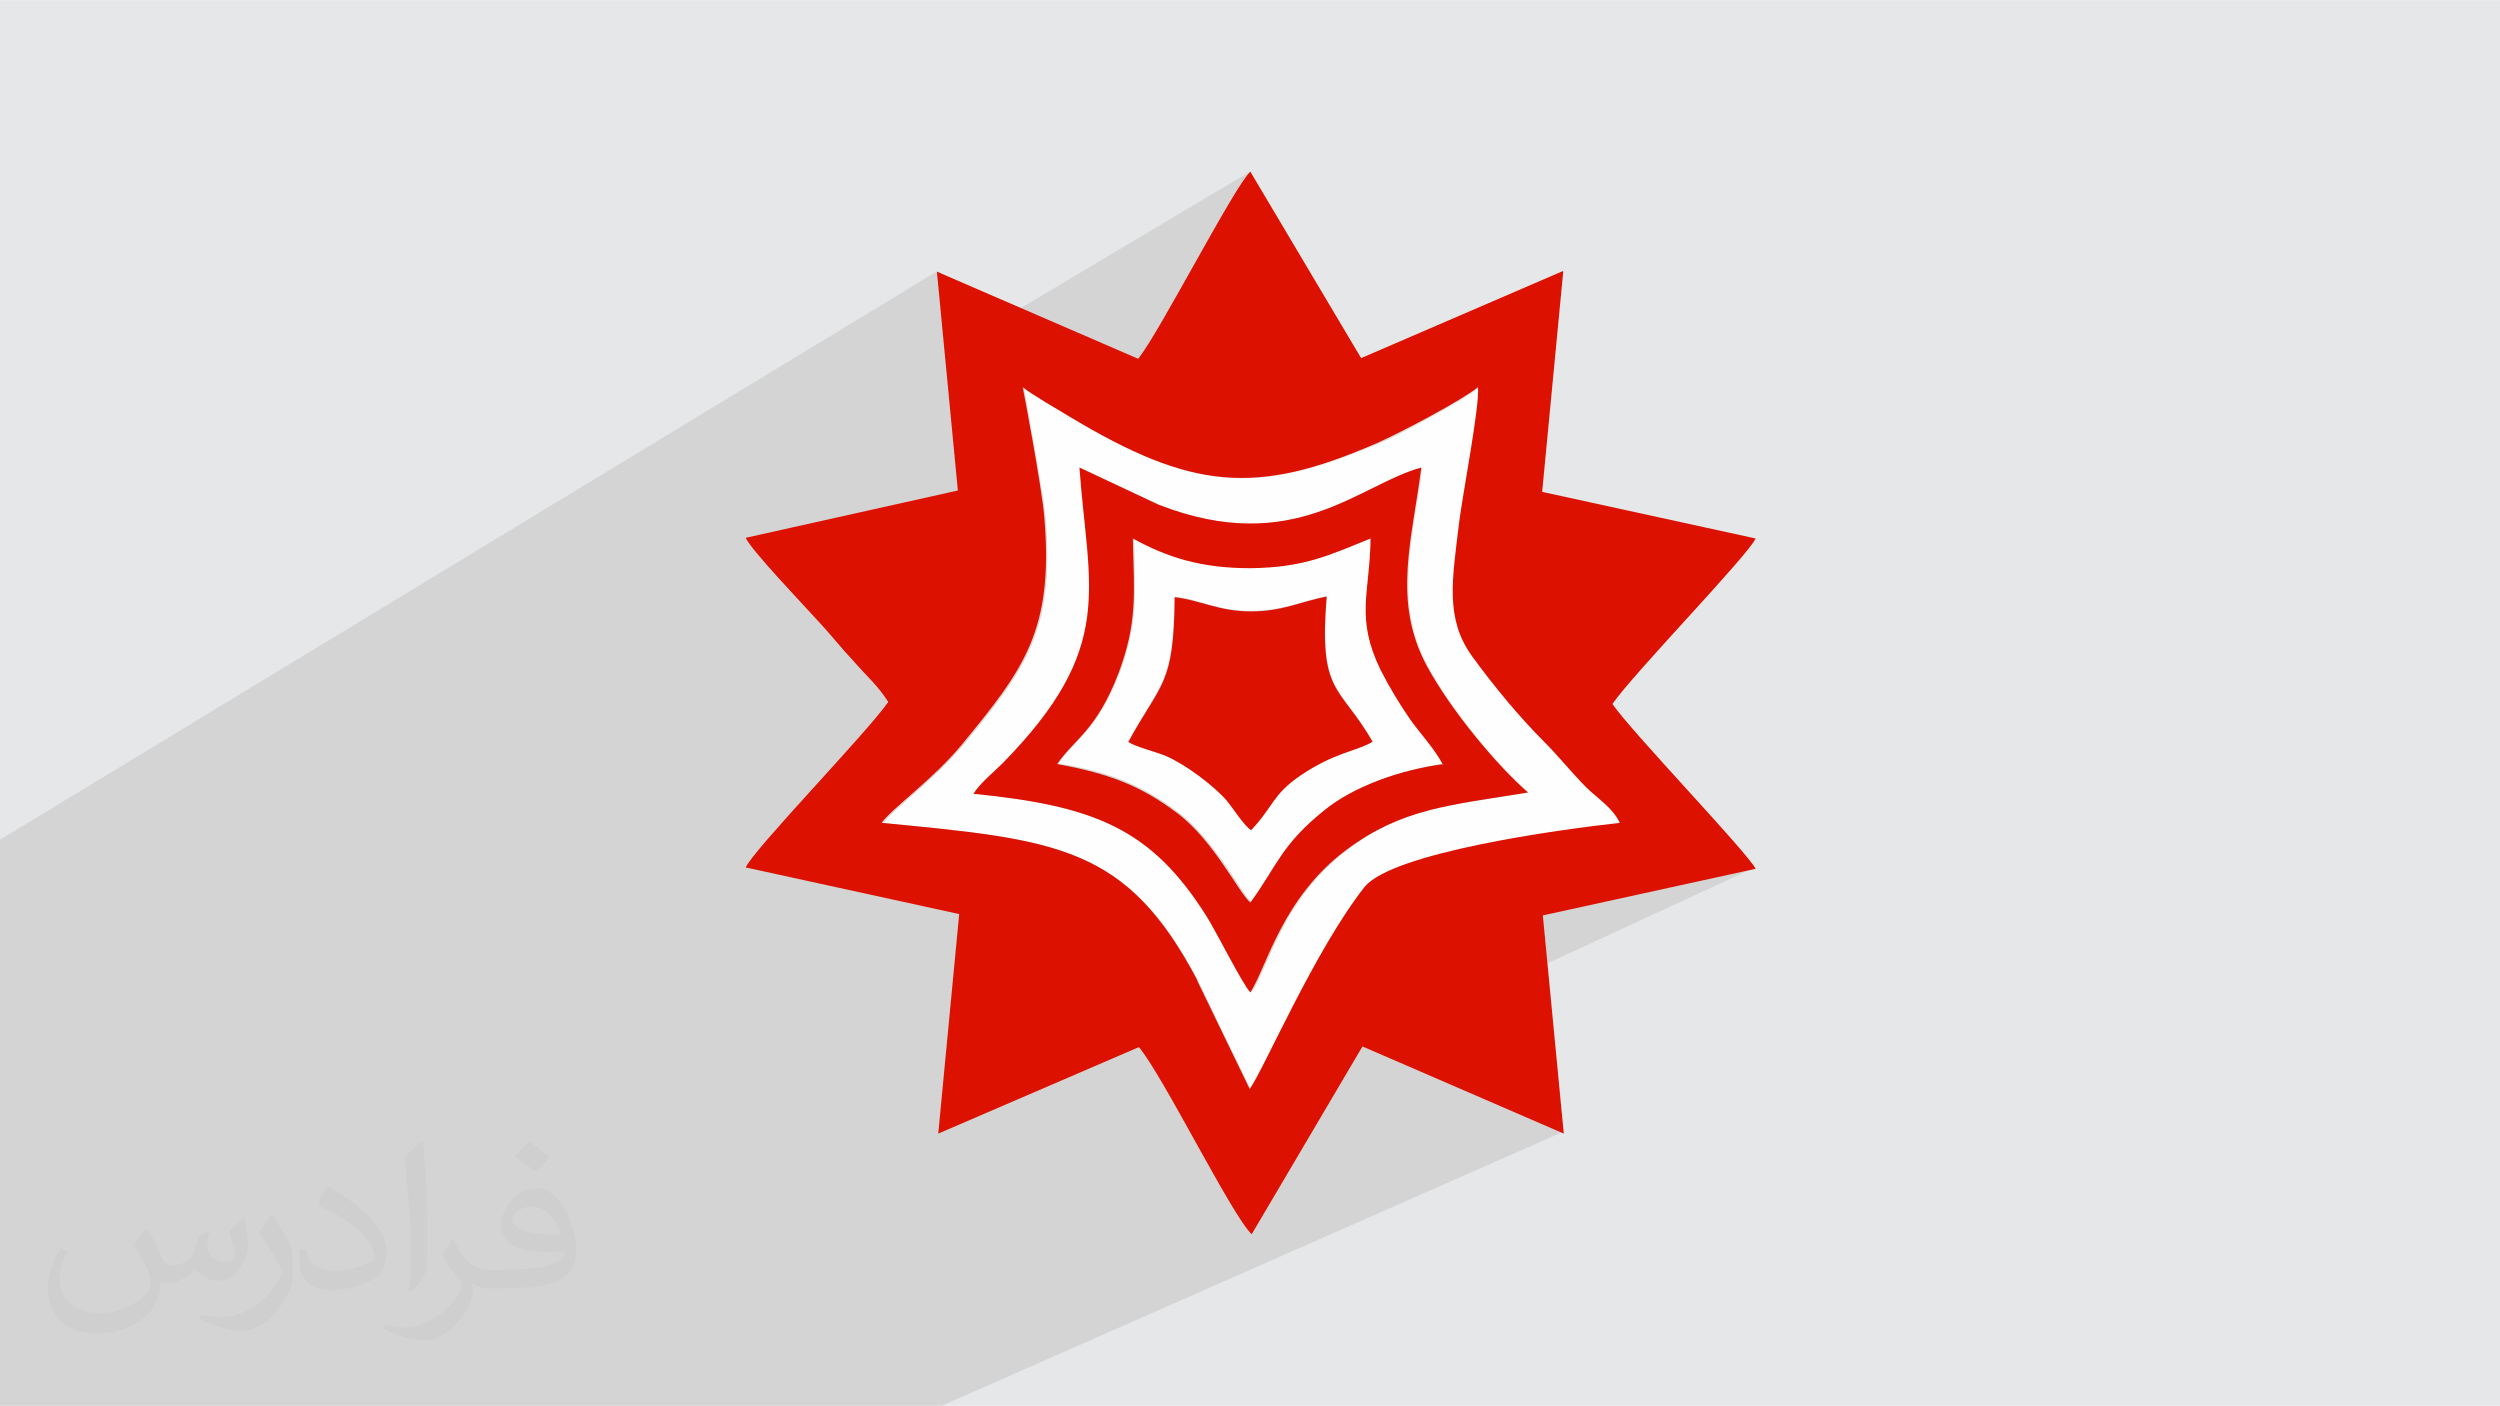
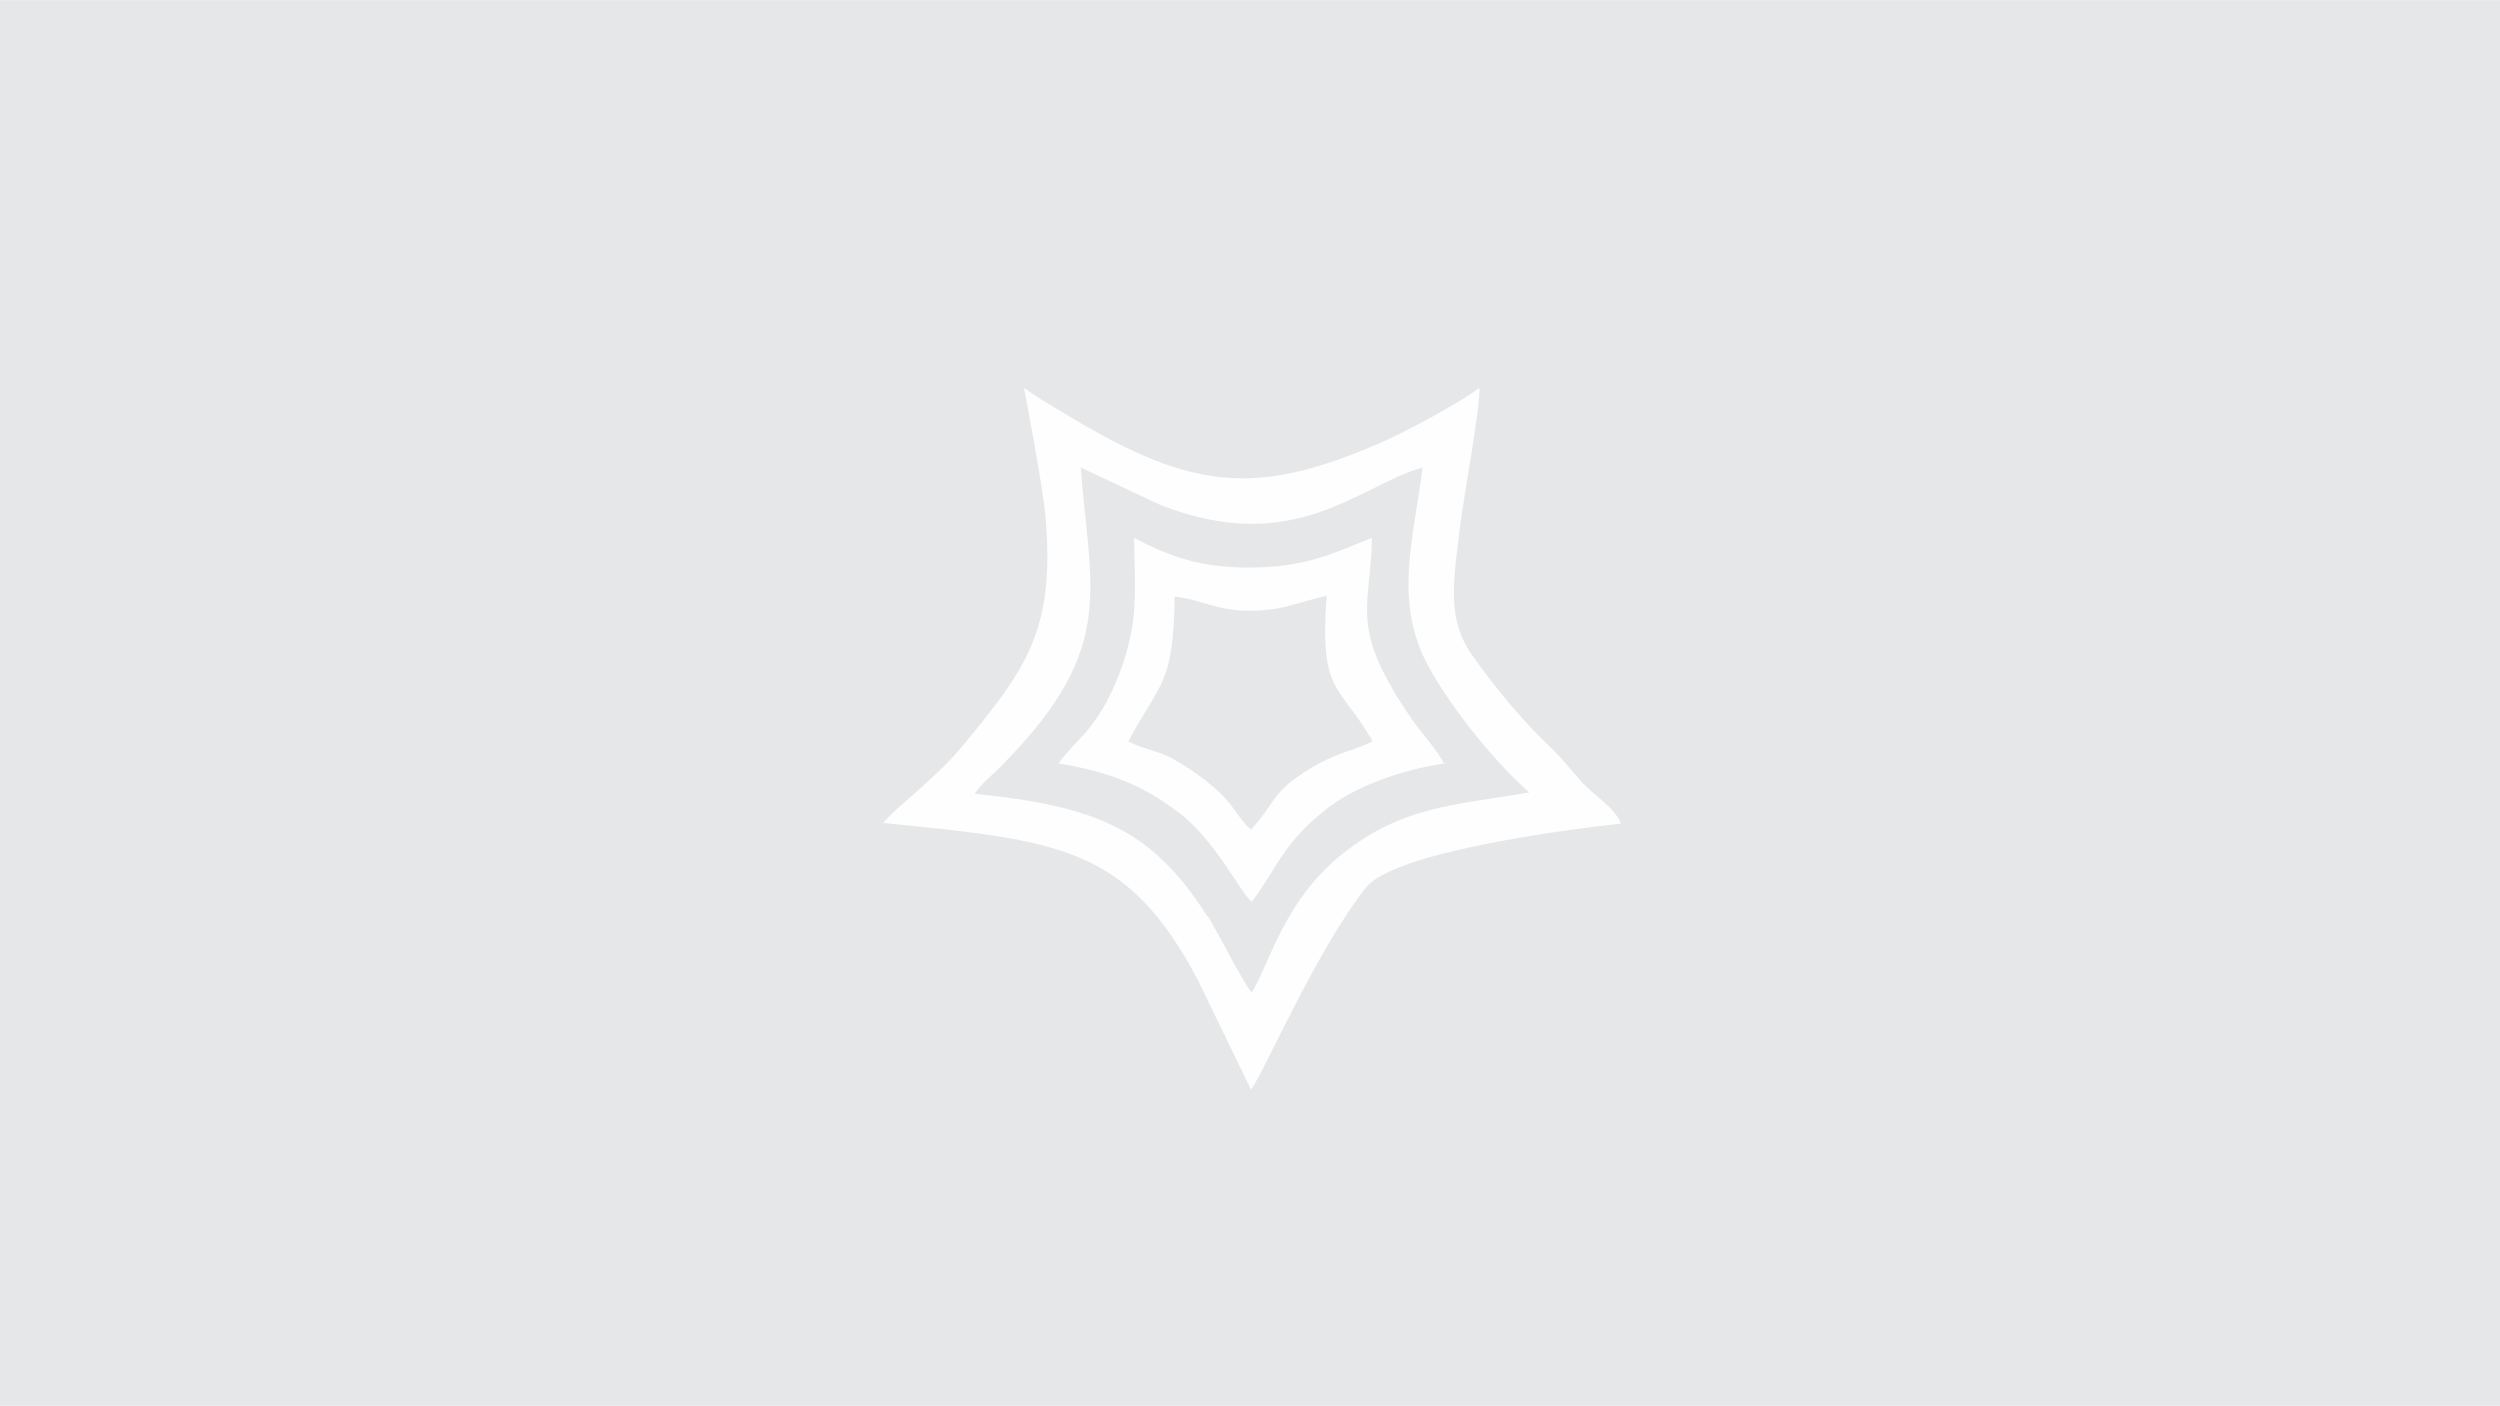
<svg xmlns="http://www.w3.org/2000/svg" xml:space="preserve" width="3.704in" height="2.083in" version="1.1" style="shape-rendering:geometricPrecision; text-rendering:geometricPrecision; image-rendering:optimizeQuality; fill-rule:evenodd; clip-rule:evenodd" viewBox="0 0 3701 2081">
  <defs>
    <style type="text/css">
   
    .fil4 {fill:#DC1100}
    .fil0 {fill:#E6E7E8}
    .fil3 {fill:#FEFEFE}
    .fil2 {fill:#373435;fill-opacity:0.031}
    .fil1 {fill:#373435;fill-opacity:0.102}
   
  </style>
  </defs>
  <g id="Layer_x0020_1">
    <polygon class="fil0" points="0,0 3701,0 3701,2081 0,2081 " />
-     <polygon class="fil1" points="403,2081 335,2081 322,2081 310,2081 228,2081 195,2081 186,2081 154,2081 88,2081 88,2081 81,2081 78,2081 77,2081 18,2081 0,2081 0,2078 0,2070 0,2045 0,1953 0,1922 0,1910 0,1891 0,1880 0,1880 0,1873 0,1864 0,1837 0,1828 0,1822 0,1773 0,1769 0,1759 0,1722 0,1699 0,1682 0,1635 0,1602 0,1597 0,1538 0,1503 0,1455 0,1440 0,1353 0,1243 1388,401 1400,522 1852,253 1849,256 1846,260 1843,264 1839,270 1835,276 1830,284 1826,292 1820,300 1815,310 1809,319 1803,330 1797,340 1791,351 1785,362 1778,374 1772,385 1765,397 1759,408 1753,420 1746,431 1740,442 1734,453 1728,463 1722,473 1716,483 1711,492 1706,500 1701,508 1697,515 1693,521 1689,526 1686,531 1524,624 1525,629 1526,637 1528,644 1529,652 1531,660 1532,668 1533,676 1535,684 1536,692 1537,700 1539,708 1540,716 1541,724 1541,725 1599,693 1716,747 1735,754 1753,760 1770,765 1787,769 1803,772 1819,774 1822,774 2189,573 2186,575 2184,577 2180,580 2177,582 2173,584 2169,587 2165,590 2160,592 2156,595 2151,598 2146,601 2141,604 2135,607 2130,610 2124,613 2119,616 1829,774 1834,775 1849,775 1863,775 1877,774 1890,773 1903,771 1916,769 1928,766 1940,762 1951,759 1962,755 1973,751 1984,746 1994,742 2005,737 2014,732 2024,727 2034,723 2043,718 2052,714 2061,709 2070,705 2079,702 2088,698 2096,695 2105,693 2104,703 2102,712 2101,722 2099,731 2098,741 2096,751 2095,760 2093,769 2092,779 2091,788 2089,797 2088,807 2087,816 2086,825 2085,834 2085,843 2084,852 2084,861 2084,870 2084,880 2085,889 2085,898 2087,907 2088,916 2090,925 2092,934 2095,943 2097,952 2101,961 2105,970 2109,979 2114,988 2117,994 2121,1000 2125,1007 2129,1013 2133,1019 2137,1026 2141,1033 2146,1039 2150,1046 2155,1052 2160,1059 2165,1065 2170,1072 2175,1078 2180,1084 2185,1091 2190,1097 2195,1103 2200,1109 2205,1115 2210,1121 2215,1126 2220,1132 2225,1137 2230,1142 2235,1147 2240,1152 2245,1157 2249,1161 2254,1166 2258,1170 2263,1174 1916,1343 1914,1347 1909,1354 1905,1362 1903,1365 2054,1291 2064,1287 2074,1283 2085,1279 2097,1275 2109,1271 2122,1267 2135,1264 2149,1260 2163,1257 2177,1254 2192,1251 2206,1248 2221,1245 2236,1242 2251,1239 2265,1237 2280,1235 2294,1232 2308,1230 2321,1228 2334,1227 2347,1225 2359,1223 2370,1222 2380,1221 2390,1219 2399,1218 1799,1505 1829,1566 2284,1352 2600,1283 2025,1549 2315,1675 1394,2081 1278,2081 879,2081 866,2081 845,2081 736,2081 595,2081 574,2081 574,2081 547,2081 474,2081 430,2081 " />
-     <path class="fil2" d="M220 1822c7,11 12,21 16,32 3,7 5,19 21,19 5,0 11,-2 17,-5 7,-3 11,-9 14,-17l6 -21 15 -8 1 1c-2,8 -3,15 -3,21 0,18 15,24 27,24 7,0 13,-3 13,-10 0,-8 -4,-23 -8,-35 7,-7 14,-14 22,-20l1 1c3,15 5,30 5,40 0,10 -4,20 -8,27 -7,14 -20,25 -36,25 -12,0 -25,-6 -34,-17l-1 0c-9,11 -22,20 -43,20l-7 0c-1,14 -4,24 -9,33 -13,25 -50,42 -85,42 -49,0 -73,-28 -73,-66 0,-23 8,-45 19,-60l10 4c-7,14 -12,27 -12,40 0,35 29,52 61,52 31,0 68,-20 75,-42 -3,-25 -12,-36 -26,-59 5,-8 10,-15 17,-23l1 0 0 0 0 0 0 0 0 0 4 2 0 0zm563 -132c10,6 20,14 30,23 -6,8 -12,15 -21,21 -10,-8 -20,-15 -30,-22 7,-8 14,-15 21,-22l0 0 0 0 0 0zm5 96c-17,0 -30,11 -30,19 0,17 33,23 73,23 -5,-20 -22,-42 -43,-42l0 0 0 0 0 0zm-37 93c22,0 41,-1 55,-4 16,-4 30,-12 30,-18 0,-2 0,-3 -1,-5 -9,1 -19,1 -29,1 -29,0 -52,-7 -60,-23 -2,-5 -4,-10 -4,-15 0,-16 7,-31 19,-42 10,-9 21,-14 33,-14 20,0 37,17 48,42 6,14 11,30 11,51 0,14 -4,25 -12,34 -16,15 -45,21 -90,21l-21 0 0 0 -5 0c-11,0 -19,-2 -25,-7l-1 0c0,3 1,5 1,8 0,10 -3,23 -10,33 -20,30 -42,43 -60,43 -19,0 -42,-7 -63,-17l4 -7c7,3 16,5 29,5 34,0 78,-33 84,-64 -1,-3 -3,-6 -7,-10 -10,-12 -16,-22 -22,-32 5,-10 10,-18 14,-25l2 0c14,29 28,46 57,46l4 0 0 0 21 0 0 0 0 0 0 0 0 0 -2 -1zm-146 31c2,-14 3,-29 3,-43l0 -21c0,-39 -5,-96 -9,-133 7,-8 17,-17 25,-23l2 1c5,47 7,101 7,151 0,13 -1,26 -2,35 -1,12 -8,21 -22,35l-3 -1 0 0 0 0 0 0 -1 -1zm-151 -62c1,18 10,33 41,33 20,0 36,-5 55,-14 3,-2 5,-3 5,-5 0,-12 -9,-27 -24,-41 -14,-13 -34,-25 -51,-32 -6,-3 -8,-5 -8,-8 0,-5 7,-17 13,-24l2 0c20,11 43,27 60,44 15,16 25,33 25,51 0,13 -4,26 -11,38 -23,11 -46,20 -70,20 -29,0 -48,-13 -48,-45 0,-3 0,-9 1,-16l10 0 0 0 0 0 0 0 0 0 0 -1 0 0zm-52 -52l18 29c7,11 13,22 13,41l0 24c0,19 -12,39 -32,60 -15,14 -29,20 -41,20 -19,0 -40,-6 -65,-17l3 -7c8,2 17,4 28,4 36,0 72,-26 88,-58 2,-4 3,-7 3,-9 0,-4 -2,-8 -4,-11 -9,-17 -19,-33 -30,-47 6,-9 12,-18 18,-27l2 0 0 0 0 0 0 0 0 0 -1 -2 0 0z" />
    <g id="_1982532448080">
      <g>
        <path class="fil3" d="M1787 1356c-82,-130 -167,-163 -344,-181 9,-15 30,-31 43,-45 169,-172 127,-258 114,-438l117 55c200,79 297,-30 389,-55 -13,105 -44,198 9,295 36,66 104,147 149,186 -115,19 -186,22 -269,85 -95,71 -117,174 -142,211 -11,-11 -51,-91 -65,-113zm-481 -138c261,26 363,34 468,234l78 161c20,-27 96,-205 170,-299 41,-52 287,-85 378,-95 -11,-25 -37,-39 -57,-60 -18,-20 -35,-42 -55,-60 -38,-37 -75,-82 -107,-127 -41,-56 -29,-113 -19,-197 5,-40 30,-175 28,-201 -25,20 -112,67 -150,83 -179,77 -274,69 -454,-39 -18,-11 -58,-34 -70,-44 0,1 28,145 32,193 14,167 -30,224 -122,336 -44,53 -102,93 -119,116z" />
        <path class="fil3" d="M1670 1098c48,-90 67,-83 69,-215 38,4 65,22 113,21 47,0 73,-14 112,-22 -11,146 19,130 68,215 -26,15 -56,15 -107,50 -42,28 -39,44 -73,81 -12,-9 -26,-33 -36,-44 -20,-23 -62,-53 -90,-66 -16,-7 -44,-13 -56,-21zm468 33c-10,-21 -35,-47 -49,-68 -17,-25 -29,-44 -43,-72 -38,-78 -16,-114 -15,-195 -62,25 -98,43 -178,44 -73,1 -122,-16 -174,-44 1,82 7,123 -21,199 -33,86 -65,98 -91,135 78,13 125,33 177,72 55,41 92,119 109,133 39,-52 45,-85 110,-137 42,-33 108,-58 176,-68z" />
      </g>
      <g>
-         <path class="fil4" d="M1773 1452c-105,-200 -207,-209 -468,-234 17,-23 75,-63 119,-116 92,-112 136,-169 122,-336 -4,-48 -32,-193 -32,-193 12,10 52,33 70,44 180,108 275,117 454,39 38,-17 125,-63 150,-83 3,26 -23,160 -28,201 -10,84 -21,141 19,197 32,44 70,90 107,127 19,19 36,40 55,60 20,22 45,35 57,60 -91,10 -337,44 -378,95 -74,94 -150,272 -170,299l-78 -161zm541 -1051l-299 129 -164 -276c-24,22 -134,237 -166,277l-298 -129 31 324 -314 70c6,16 87,101 106,122 18,19 36,42 54,61 20,23 35,35 51,60 -32,46 -200,219 -211,245l316 69 -31 325 297 -128c35,41 138,250 167,277l164 -278 298 129 -31 -323 315 -69c-11,-23 -184,-203 -212,-244 31,-45 201,-220 212,-245l-316 -69 31 -324z" />
-         <path class="fil4" d="M2137 1131c-67,9 -134,34 -176,68 -65,52 -71,84 -110,137 -17,-14 -54,-92 -109,-133 -52,-39 -99,-58 -177,-72 25,-37 58,-49 91,-135 28,-75 23,-117 21,-199 51,28 101,44 174,44 80,-1 116,-19 178,-44 -1,81 -23,117 15,195 14,27 26,47 43,72 14,20 39,47 49,68zm-695 44c178,18 262,51 344,181 14,22 54,102 65,113 24,-37 47,-140 142,-211 83,-62 154,-66 269,-85 -45,-39 -113,-120 -149,-186 -53,-97 -22,-190 -9,-295 -92,25 -188,133 -389,55l-117 -55c13,180 55,266 -114,438 -13,13 -33,29 -43,45z" />
-         <path class="fil4" d="M1670 1098c12,8 39,14 56,21 28,12 70,43 90,66 10,12 24,35 36,44 34,-36 31,-52 73,-81 52,-35 81,-35 107,-50 -49,-85 -80,-69 -68,-215 -40,8 -66,22 -112,22 -48,0 -76,-17 -113,-21 -1,132 -20,125 -69,215z" />
-       </g>
+         </g>
    </g>
  </g>
</svg>